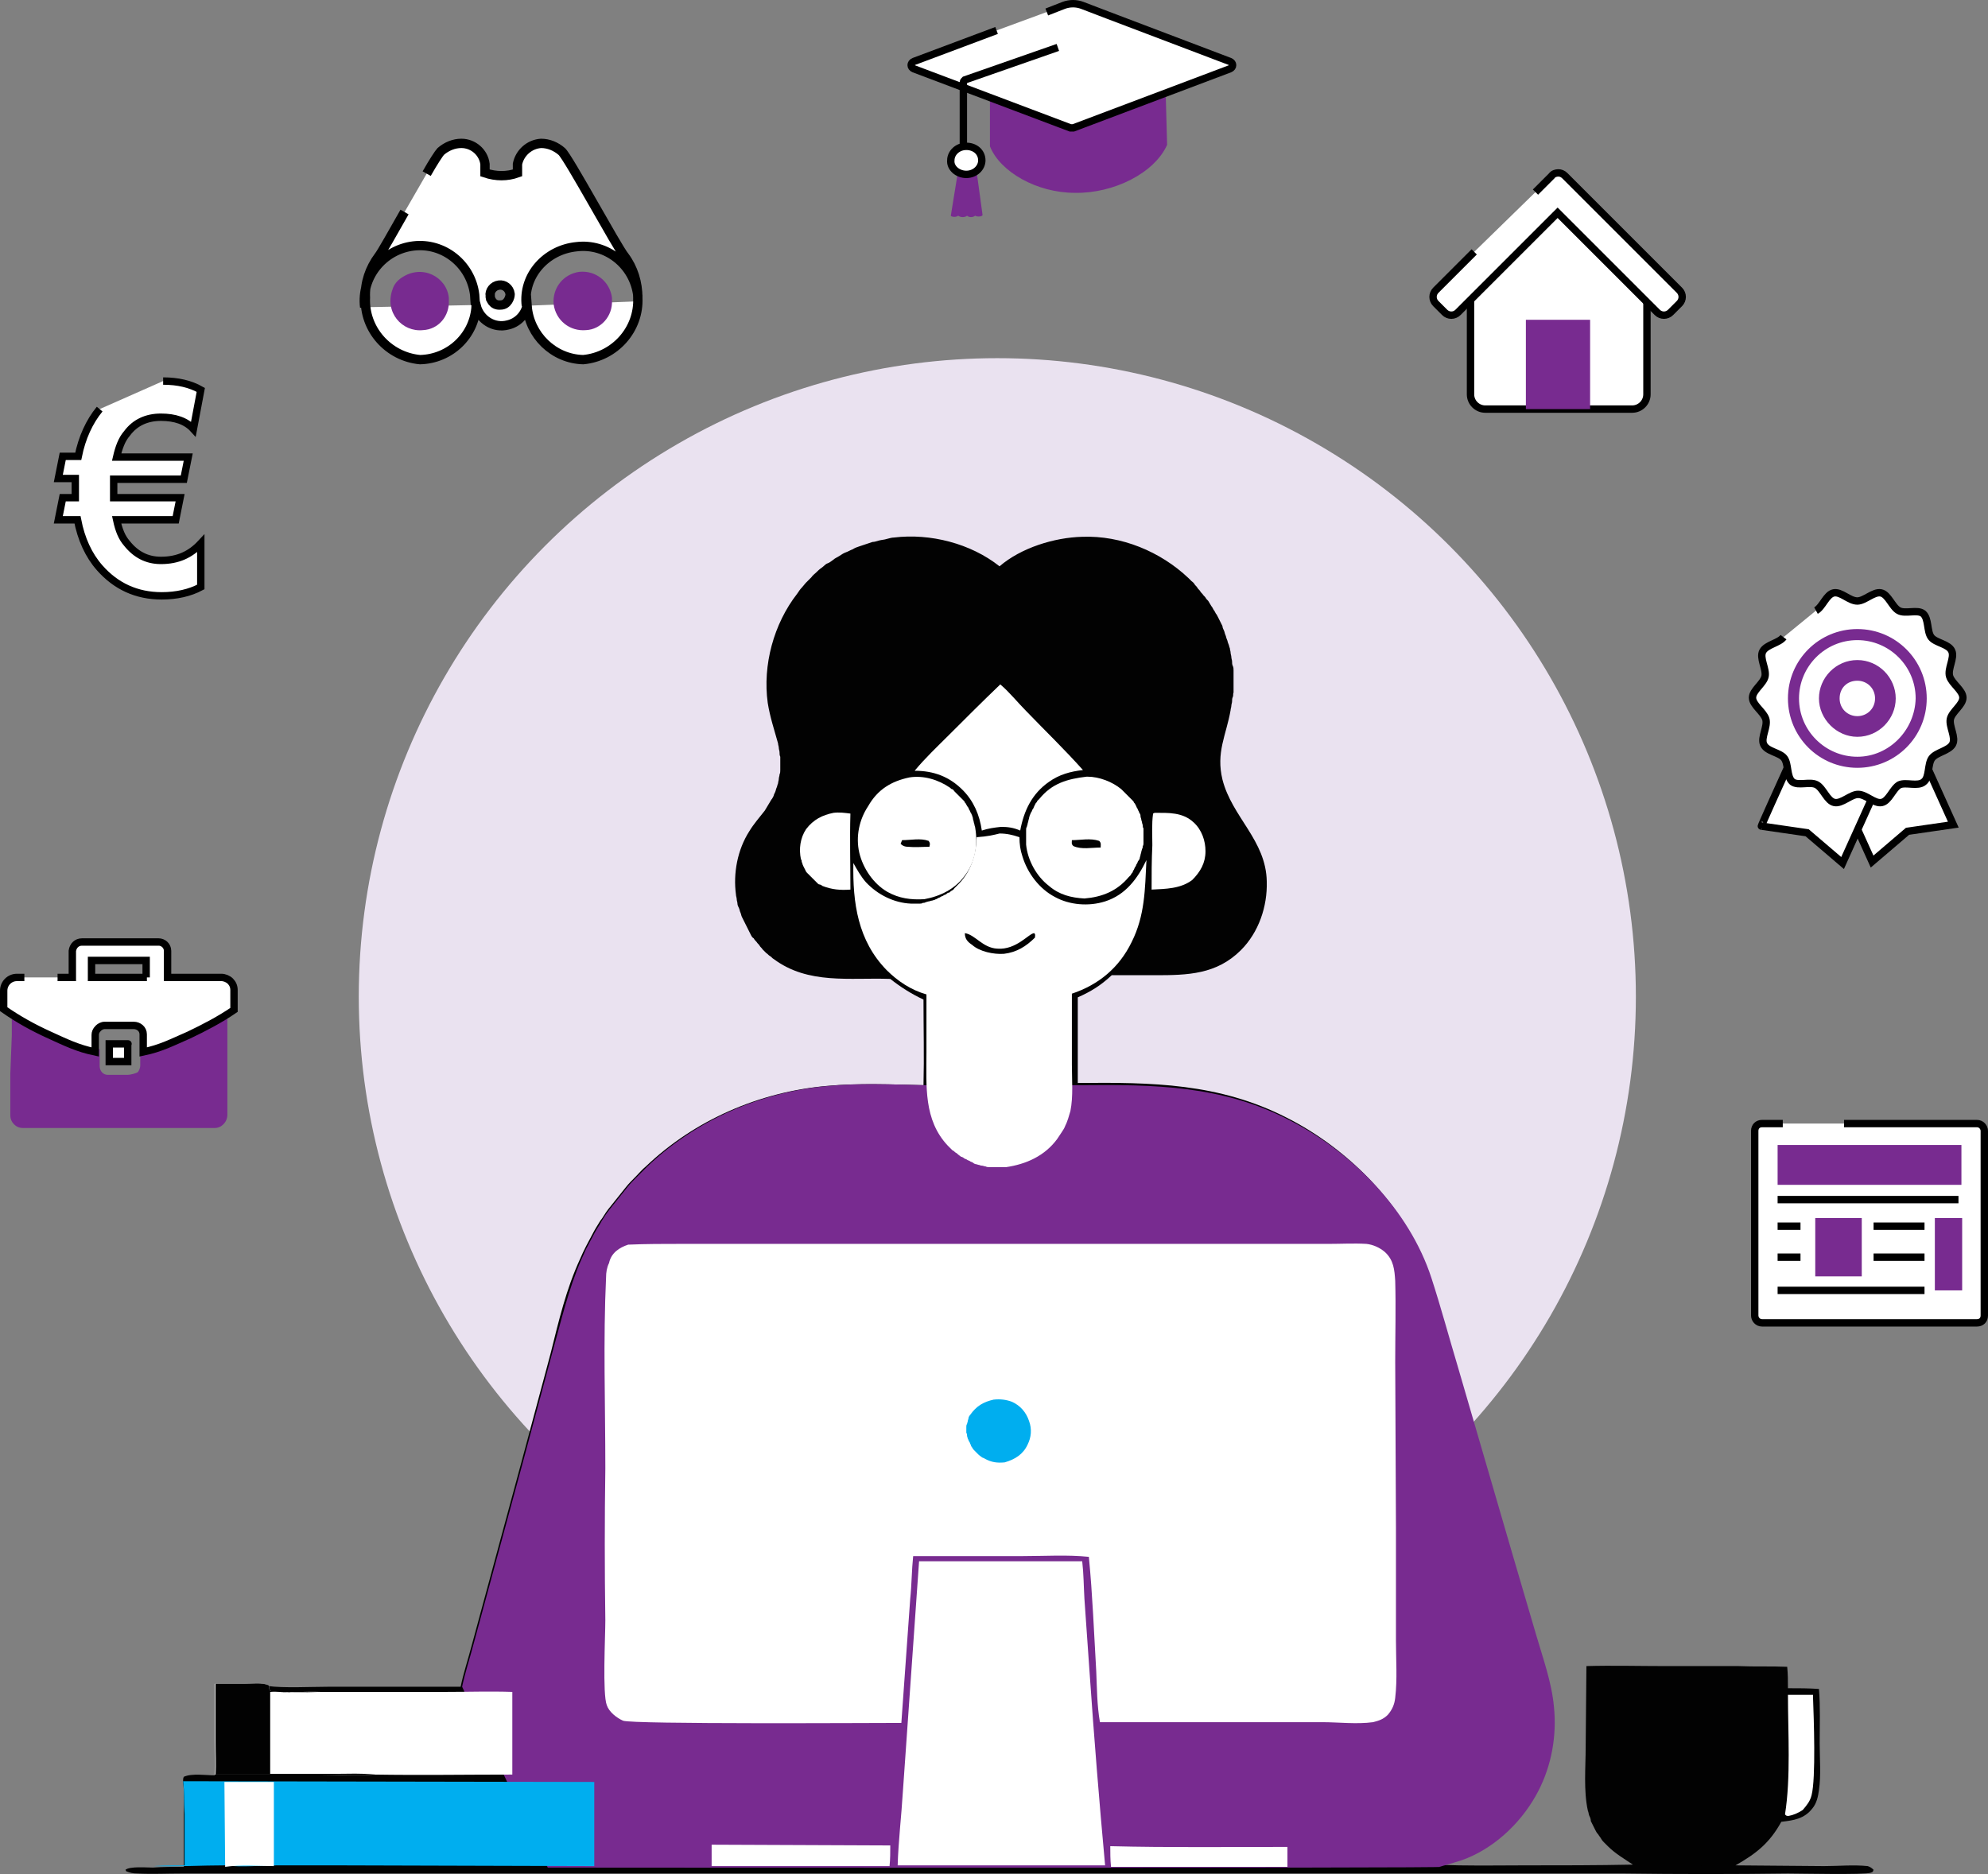
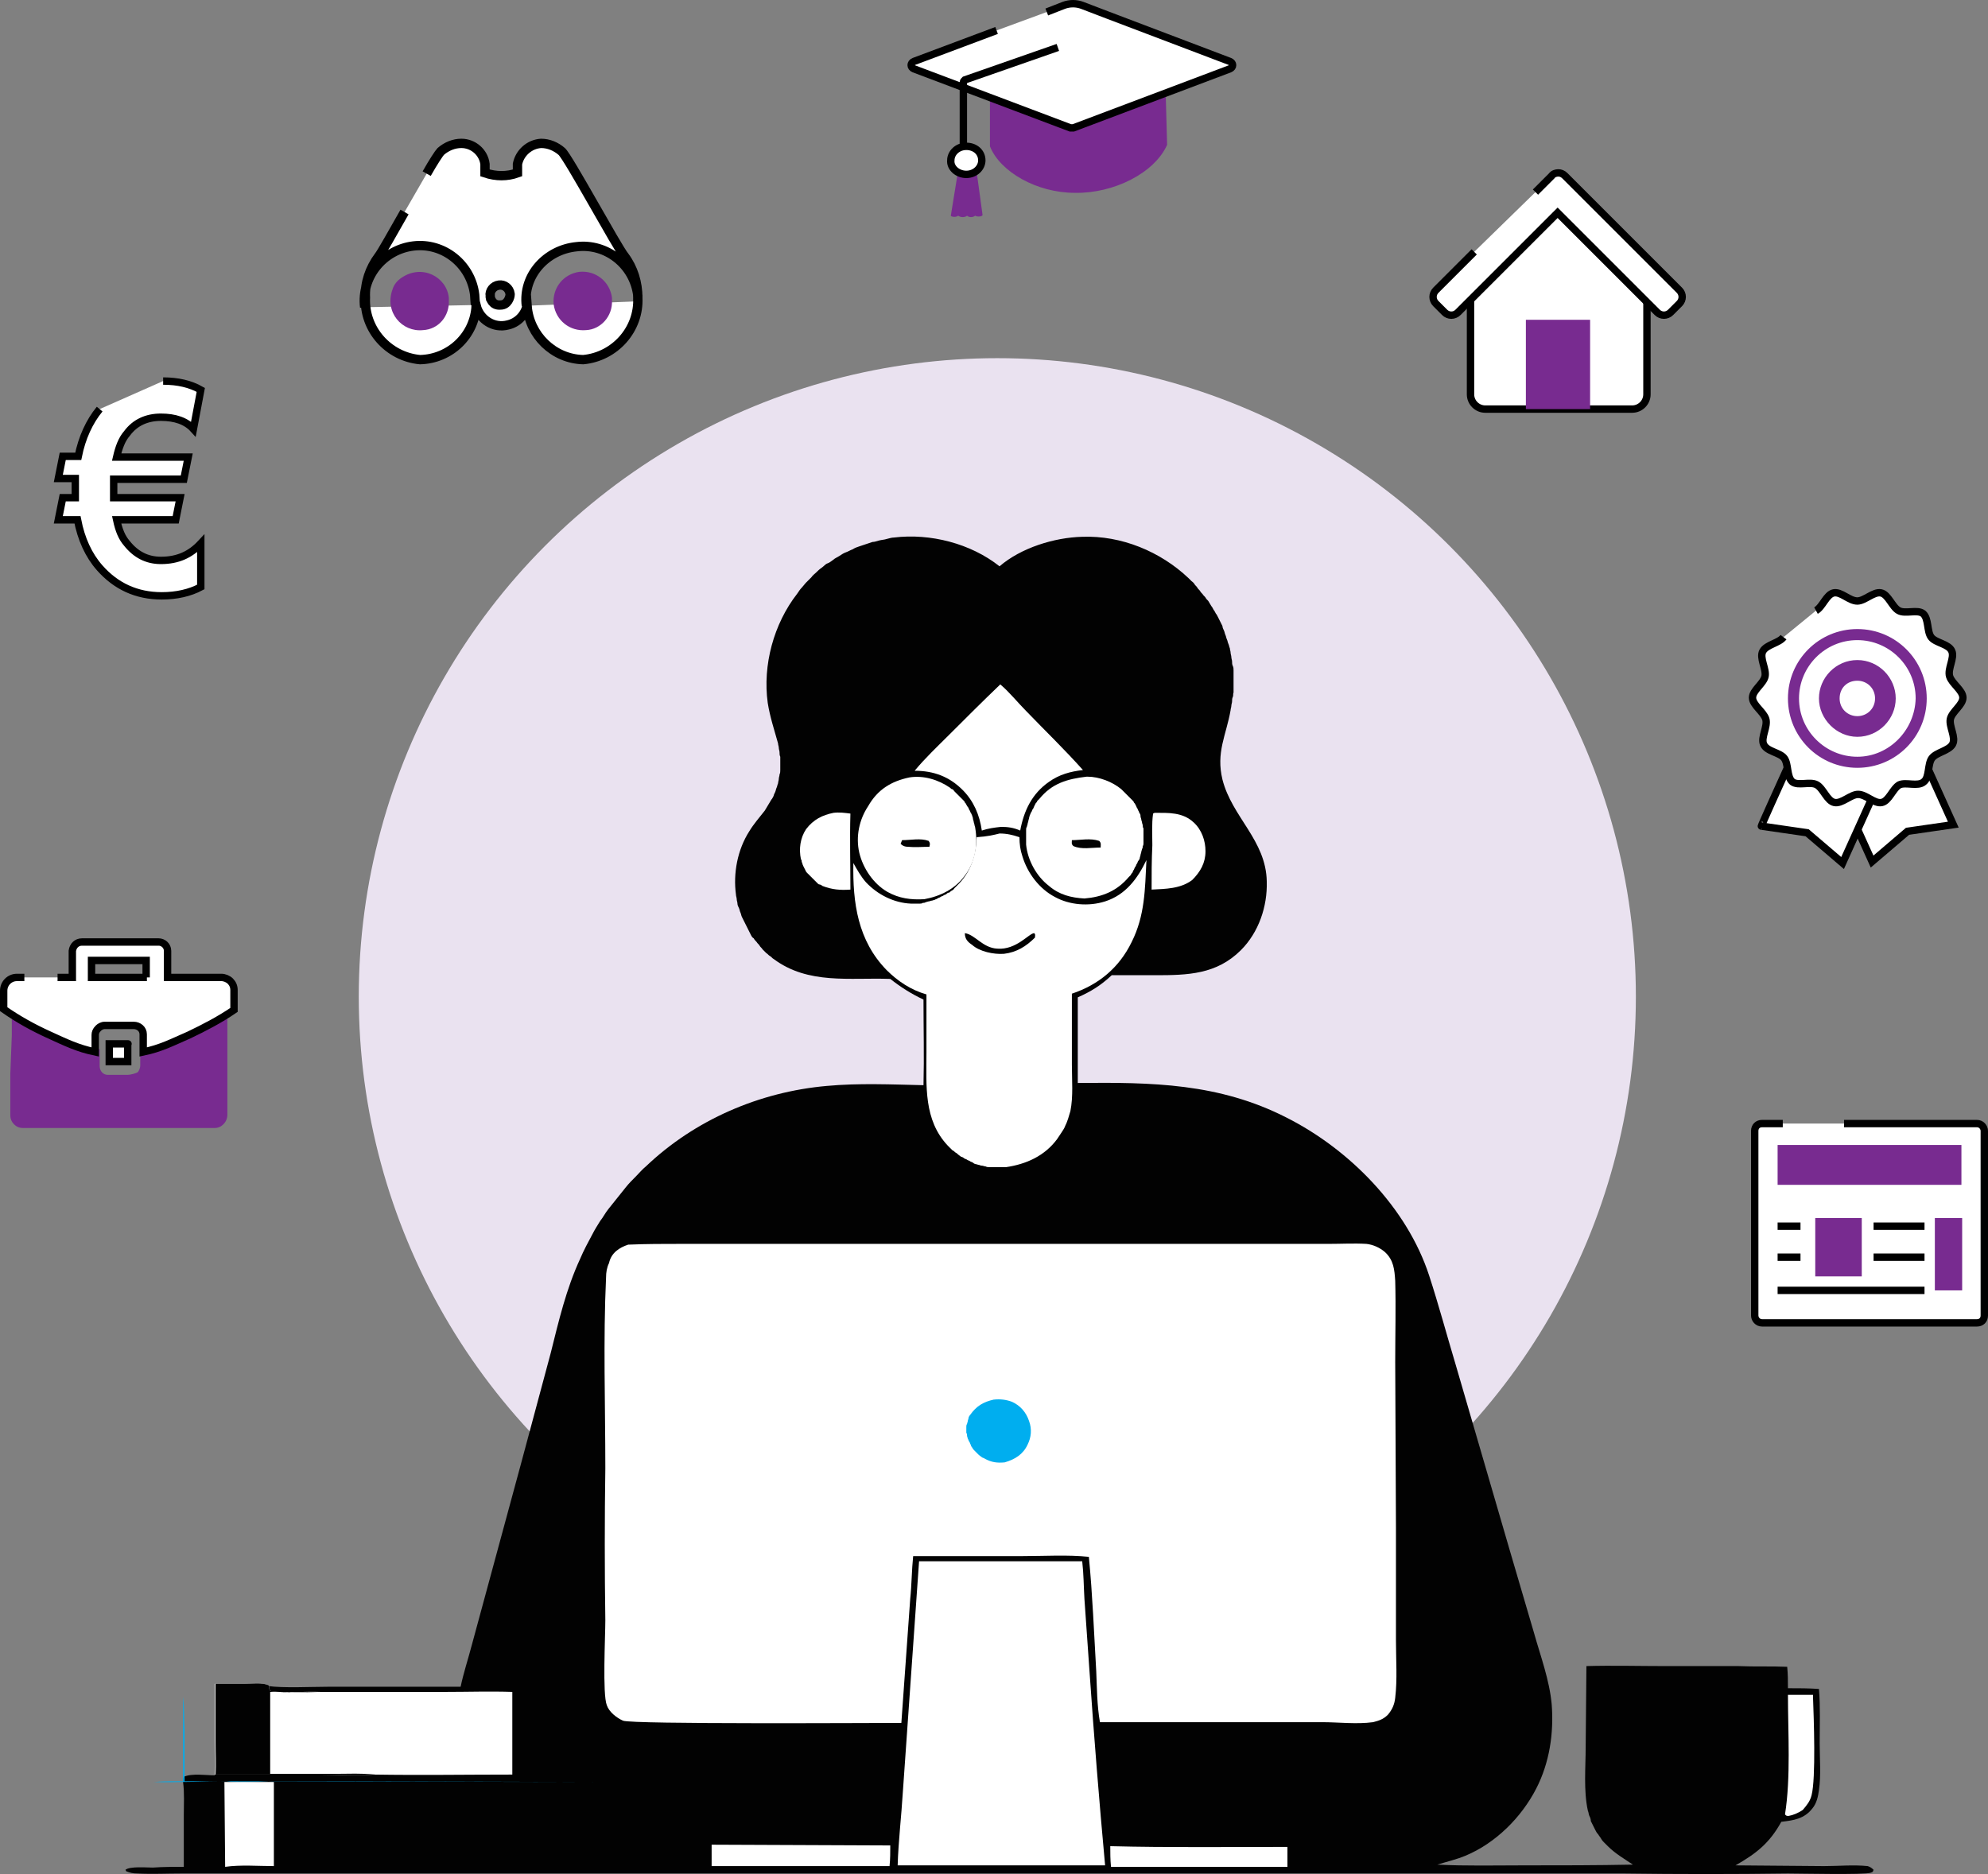
<svg xmlns="http://www.w3.org/2000/svg" version="1.1" id="Layer_1" x="0px" y="0px" viewBox="0 0 269.3 253.901" xml:space="preserve" width="269.3" height="253.901">
  <rect x="0" y="0" width="269.3" height="253.901" fill="#808080" stroke="none" />
  <defs id="defs746" />
  <style type="text/css" id="style1">
	.st0{fill:#EAE2F0;}
	.st1{fill:#E1F4FD;}
	.st2{fill:#FFFFFF;}
	.st3{font-family:'Gantari-Bold';}
	.st4{font-size:30px;}
	.st5{fill:none;}
	.st6{font-family:'Gantari-Regular';}
	.st7{font-size:14px;}
	.st8{font-family:'Gantari-SemiBold';}
	.st9{fill:#782B90;}
	.st10{font-size:24px;}
	.st11{font-size:16px;}
	.st12{font-family:'Gantari-Medium';}
	.st13{font-family:'AlbertSans-MediumItalic';}
	.st14{font-size:16.894px;}
	.st15{fill:url(#SVGID_1_);}
	.st16{fill:url(#SVGID_2_);}
	.st17{fill:url(#SVGID_3_);}
	.st18{fill:url(#SVGID_4_);}
	.st19{fill:#231F20;}
	.st20{font-family:'Gantari-BoldItalic';}
	.st21{fill:#10101A;}
	.st22{fill:#00AEEF;}
	.st23{font-size:11.419px;}
	.st24{clip-path:url(#SVGID_6_);fill:#FFFFFF;}
	.st25{clip-path:url(#SVGID_6_);}
	.st26{fill:#020202;}
	.st27{fill:#EAEBF6;}
	.st28{clip-path:url(#SVGID_8_);}
	.st29{fill:#23A9E1;}
	.st30{font-size:18px;}
	.st31{fill:#BCBEC0;}
	.st32{font-size:12px;}
	.st33{font-size:13px;}
	.st34{fill:#FFFFFF;stroke:#000000;stroke-width:0.715;stroke-miterlimit:10;}
	.st35{fill:#FFFFFF;stroke:#000000;stroke-width:0.696;stroke-miterlimit:10;}
	.st36{fill:#010101;}
	.st37{fill:#FFFFFF;stroke:#000000;stroke-width:0.931;stroke-miterlimit:10;}
	.st38{fill-rule:evenodd;clip-rule:evenodd;fill:#FFFFFF;stroke:#000000;stroke-miterlimit:10;}
	.st39{fill-rule:evenodd;clip-rule:evenodd;fill:#782B90;}
	.st40{fill:#FFFFFF;stroke:#000000;stroke-width:0.71;stroke-miterlimit:10;}
	.st41{fill:#FFFFFF;stroke:#000000;stroke-miterlimit:10;}
	.st42{fill:#FFFFFF;stroke:#000000;stroke-width:0.696;stroke-miterlimit:10;}
	.st43{fill:none;stroke:#000000;stroke-miterlimit:10;}
	.st44{fill:#FFFFFF;stroke:#000000;stroke-width:1.263;stroke-miterlimit:10;}
	.st45{fill:#FFFFFF;stroke:#000000;stroke-linecap:round;stroke-linejoin:round;stroke-miterlimit:10;}
	.st46{fill:none;stroke:#782B90;stroke-width:2;stroke-miterlimit:10;}
	.st47{fill:#FFFFFF;stroke:#000000;stroke-linejoin:round;stroke-miterlimit:10;}
	.st48{fill:#F7F6FB;}
	.st49{fill:#FFFFFF;stroke:#000000;stroke-width:0.224;stroke-miterlimit:10;}
	.st50{fill:#FFFFFF;stroke:#000000;stroke-width:0.447;stroke-miterlimit:10;}
</style>
  <g id="g750" transform="translate(-208,-3561.774)">
    <circle class="st0" cx="343.1" cy="3696.8" r="86.5" id="circle346" />
    <g id="g367">
      <path class="st26" d="m 461,3814.6 c -1.9,-0.2 -4,0 -5.9,0 l -12,-0.1 c 2.8,-1.6 4.6,-3 6.2,-5.9 1.7,-0.2 3.1,-0.4 4.2,-1.8 0.6,-0.7 0.8,-1.7 0.9,-2.5 0.3,-2 0.1,-4.3 0.1,-6.3 0,-2.4 0.1,-5 -0.1,-7.4 -1.4,-0.1 -2.8,-0.1 -4.2,-0.1 0,-1 0,-1.9 -0.1,-2.9 -2.2,-0.1 -4.4,0 -6.6,-0.1 h -4.9 c -0.9,0 -1.8,0 -2.8,0 h -0.4 -1.8 c -3.6,0 -7.2,-0.1 -10.7,0 l -0.1,11 c 0,2.7 -0.3,5.9 0.3,8.6 0.1,0.2 0.1,0.5 0.2,0.7 0.1,0.2 0.2,0.4 0.2,0.7 0.1,0.2 0.2,0.4 0.3,0.6 0.1,0.2 0.2,0.4 0.3,0.6 0.1,0.2 0.2,0.4 0.4,0.6 0.1,0.2 0.3,0.4 0.4,0.6 0.1,0.2 0.3,0.4 0.4,0.5 0.2,0.2 0.3,0.3 0.5,0.5 1,1 2.2,1.7 3.4,2.5 -4.9,0.1 -9.8,0.1 -14.8,0.1 -3.9,0 -7.8,0.1 -11.7,-0.1 1.3,-0.4 2.6,-0.7 3.8,-1.2 4.1,-1.7 7.6,-5.2 9.6,-9.1 1.8,-3.5 2.4,-7.5 2.1,-11.4 -0.3,-3.3 -1.5,-6.5 -2.4,-9.7 l -3.2,-10.9 -7.4,-25.4 c -1.2,-4 -2.3,-8.1 -3.6,-12.1 -3,-9.2 -10.8,-17.1 -19.3,-21.4 -9.2,-4.7 -18.3,-4.8 -28.3,-4.7 v -11.6 c 1.8,-0.8 3.1,-1.6 4.6,-3 2,0 3.9,0 5.9,0 4.4,0 8.3,-0.1 11.6,-3.4 2.4,-2.4 3.6,-5.9 3.5,-9.3 -0.1,-5.6 -4.7,-8.7 -6,-13.8 -0.9,-3.7 0.5,-6 1.1,-9.4 0,-0.2 0.1,-0.4 0.1,-0.6 0,-0.2 0.1,-0.4 0.1,-0.6 0,-0.2 0,-0.4 0.1,-0.6 0.1,-0.2 0,-0.4 0.1,-0.6 0,-0.2 0,-0.4 0,-0.6 0,-0.2 0,-0.4 0,-0.6 0,-0.2 0,-0.4 0,-0.6 0,-0.2 0,-0.4 0,-0.6 0,-0.2 0,-0.4 0,-0.6 0,-0.2 0,-0.4 -0.1,-0.6 -0.1,-0.2 -0.1,-0.4 -0.1,-0.6 0,-0.2 -0.1,-0.4 -0.1,-0.6 0,-0.2 -0.1,-0.4 -0.1,-0.6 0,-0.2 -0.1,-0.4 -0.1,-0.6 -0.1,-0.2 -0.1,-0.4 -0.2,-0.6 -0.1,-0.2 -0.1,-0.4 -0.2,-0.6 -0.1,-0.2 -0.1,-0.4 -0.2,-0.6 -0.1,-0.2 -0.1,-0.4 -0.2,-0.6 -0.1,-0.2 -0.2,-0.4 -0.2,-0.6 -0.1,-0.2 -0.2,-0.4 -0.3,-0.6 -0.1,-0.2 -0.2,-0.4 -0.3,-0.6 -0.1,-0.2 -0.2,-0.4 -0.3,-0.5 -0.1,-0.2 -0.2,-0.4 -0.3,-0.5 -0.1,-0.2 -0.2,-0.4 -0.3,-0.5 -0.1,-0.2 -0.2,-0.3 -0.3,-0.5 -0.1,-0.2 -0.2,-0.3 -0.4,-0.5 -0.1,-0.2 -0.2,-0.3 -0.4,-0.5 -0.1,-0.2 -0.3,-0.3 -0.4,-0.5 -0.1,-0.2 -0.3,-0.3 -0.4,-0.5 -0.1,-0.2 -0.3,-0.3 -0.4,-0.5 -0.1,-0.2 -0.3,-0.3 -0.4,-0.4 -0.1,-0.1 -0.3,-0.3 -0.4,-0.4 -3.8,-3.6 -9.1,-5.8 -14.4,-5.6 -3.8,0.1 -8.3,1.5 -11.2,4 -3.9,-3.1 -9.4,-4.5 -14.3,-3.9 -0.3,0 -0.6,0.1 -1,0.2 -0.3,0.1 -0.6,0.1 -1,0.2 -0.4,0.1 -0.6,0.2 -0.9,0.2 -0.3,0.1 -0.6,0.2 -0.9,0.3 -0.3,0.1 -0.6,0.2 -0.9,0.3 -0.3,0.1 -0.6,0.2 -0.9,0.4 -0.3,0.1 -0.6,0.3 -0.9,0.4 -0.3,0.1 -0.6,0.3 -0.9,0.5 -0.3,0.2 -0.6,0.3 -0.8,0.5 -0.3,0.2 -0.5,0.4 -0.8,0.5 -0.3,0.1 -0.5,0.4 -0.8,0.6 -0.3,0.2 -0.5,0.4 -0.7,0.6 -0.2,0.2 -0.5,0.4 -0.7,0.7 -0.2,0.2 -0.5,0.5 -0.7,0.7 -0.2,0.2 -0.4,0.5 -0.6,0.7 -0.2,0.2 -0.4,0.5 -0.6,0.8 -3.2,4.1 -4.7,9.7 -4,14.8 0.3,1.9 0.9,3.7 1.4,5.5 0,0.2 0.1,0.4 0.1,0.6 0,0.2 0.1,0.4 0.1,0.6 0,0.2 0,0.4 0.1,0.6 0,0.2 0,0.4 0,0.6 0,0.2 0,0.4 0,0.6 0,0.2 0,0.4 0,0.6 0,0.2 0,0.4 -0.1,0.6 0,0.2 -0.1,0.4 -0.1,0.6 0,0.2 -0.1,0.4 -0.1,0.6 -0.1,0.2 -0.1,0.4 -0.2,0.6 -0.1,0.2 -0.1,0.4 -0.2,0.6 -0.1,0.2 -0.2,0.4 -0.2,0.5 -0.1,0.2 -0.2,0.4 -0.3,0.5 -0.1,0.2 -0.2,0.3 -0.3,0.5 -0.1,0.2 -0.2,0.3 -0.3,0.5 -0.1,0.2 -0.2,0.3 -0.3,0.5 -0.7,0.9 -1.5,1.8 -2.1,2.8 -1.6,2.5 -2.2,5.7 -1.8,8.6 0,0.2 0.1,0.4 0.1,0.6 0,0.2 0.1,0.4 0.1,0.6 0,0.2 0.1,0.4 0.2,0.6 0.1,0.2 0.1,0.4 0.2,0.6 0.1,0.2 0.1,0.4 0.2,0.6 0.1,0.2 0.2,0.4 0.3,0.6 0.1,0.2 0.2,0.4 0.3,0.6 0.1,0.2 0.2,0.4 0.3,0.6 0.1,0.2 0.2,0.4 0.3,0.6 0.1,0.2 0.2,0.4 0.4,0.5 0.1,0.2 0.3,0.4 0.4,0.5 0.1,0.2 0.3,0.3 0.4,0.5 0.1,0.2 0.3,0.3 0.4,0.5 0.2,0.2 0.3,0.3 0.5,0.5 0.2,0.1 0.3,0.3 0.5,0.4 0.2,0.1 0.3,0.3 0.5,0.4 4.7,3.5 10.3,2.5 15.8,2.7 1.4,1.1 2.8,2 4.5,2.8 0,3.9 0.1,7.7 0,11.6 -4.3,-0.1 -8.8,-0.3 -13.1,0.1 -9.1,0.8 -17.9,4.6 -24.5,10.9 -0.5,0.4 -0.9,0.9 -1.4,1.4 -0.5,0.5 -0.9,0.9 -1.3,1.4 -0.4,0.5 -0.8,1 -1.2,1.5 -0.4,0.5 -0.8,1 -1.2,1.5 -0.4,0.5 -0.7,1.1 -1.1,1.6 -0.3,0.5 -0.7,1.1 -1,1.7 -0.3,0.6 -0.6,1.1 -0.9,1.7 -0.3,0.6 -0.6,1.2 -0.8,1.7 -1.9,4.1 -2.9,8.4 -4,12.8 l -4,14.9 -6.7,24.7 c -0.5,1.9 -1.1,3.7 -1.5,5.6 h -17.9 c -2.2,0 -6.2,0.2 -8.2,-0.1 -0.9,-0.4 -2.2,-0.2 -3.2,-0.2 h -4 c 0,2.6 0,5.2 0,7.8 0,1.5 0.1,3 0,4.5 -1.2,0 -3.1,-0.3 -4.2,0.2 -0.1,0.2 -0.1,0.4 -0.1,0.7 0.2,1.5 0.1,3 0.1,4.5 v 7 c -1.4,0 -2.8,0 -4.2,0.1 -0.8,0 -3.1,-0.2 -3.7,0.3 l 0.1,0.2 c 0.5,0.2 0.9,0.3 1.5,0.3 2,0.1 4,0 6,0 h 14.4 39 142 c 7.4,0.1 14.8,0.1 22.2,0 1.6,0 10.4,0.2 11.2,-0.1 0.3,-0.1 0.3,-0.1 0.4,-0.4 -0.3,-0.3 -0.5,-0.4 -0.8,-0.5 z" id="path346" />
-       <path class="st9" d="m 270.6,3790.3 c 0.4,-1.9 1,-3.7 1.5,-5.6 l 6.7,-24.7 4,-14.9 c 1.2,-4.3 2.2,-8.7 4,-12.8 0.3,-0.6 0.5,-1.2 0.8,-1.7 0.3,-0.6 0.6,-1.1 0.9,-1.7 0.3,-0.6 0.7,-1.1 1,-1.7 0.3,-0.5 0.7,-1.1 1.1,-1.6 0.4,-0.5 0.8,-1 1.2,-1.5 0.4,-0.5 0.8,-1 1.2,-1.5 0.4,-0.5 0.9,-1 1.3,-1.4 0.4,-0.4 0.9,-0.9 1.4,-1.4 6.6,-6.3 15.4,-10.1 24.5,-10.9 4.3,-0.4 8.7,-0.2 13.1,-0.1 h 21 c 10,-0.1 19.2,0 28.3,4.7 8.5,4.3 16.3,12.2 19.3,21.4 1.3,4 2.4,8.1 3.6,12.1 l 7.4,25.4 3.2,10.9 c 0.9,3.1 2.1,6.4 2.4,9.7 0.4,3.9 -0.3,7.9 -2.1,11.4 -2,3.9 -5.5,7.4 -9.6,9.1 -1.2,0.5 -2.5,0.8 -3.8,1.2 3.9,0.2 -124.7,0.1 -120.8,0.1 z" id="path347" />
      <path class="st2" d="m 450.2,3791.4 c 1.1,0 2.2,0 3.4,0 v 0.4 c 0.1,2.7 0.4,10.9 -0.2,13.2 -0.2,0.8 -0.6,1.3 -1.2,2 -0.6,0.4 -1.3,0.7 -1.9,0.8 -0.3,0 -0.3,0 -0.5,-0.2 0.8,-5 0.4,-11.1 0.4,-16.2 z" id="path348" />
      <path class="st2" d="m 320.9,3671.9 c 0.8,-0.1 1.5,0 2.3,0.1 -0.1,3.4 0,6.9 0,10.3 -1.4,0.1 -2.5,0 -3.8,-0.5 -0.1,-0.1 -0.3,-0.2 -0.4,-0.2 -0.1,0 -0.2,-0.1 -0.2,-0.1 -0.1,-0.1 -0.1,-0.1 -0.2,-0.2 -0.1,-0.1 -0.1,-0.1 -0.2,-0.2 -0.1,-0.1 -0.1,-0.1 -0.2,-0.2 -0.1,-0.1 -0.1,-0.1 -0.2,-0.2 -0.1,-0.1 -0.1,-0.1 -0.2,-0.2 -0.1,-0.1 -0.1,-0.1 -0.2,-0.2 -0.1,-0.1 -0.1,-0.1 -0.2,-0.2 -0.1,-0.1 -0.1,-0.1 -0.2,-0.2 0,-0.1 -0.1,-0.2 -0.1,-0.2 0,-0.1 -0.1,-0.2 -0.1,-0.2 0,-0.1 -0.1,-0.2 -0.1,-0.2 0,-0.1 -0.1,-0.2 -0.1,-0.2 0,-0.1 -0.1,-0.2 -0.1,-0.3 0,-0.1 -0.1,-0.2 -0.1,-0.3 0,-0.1 0,-0.2 -0.1,-0.3 -0.3,-1.4 -0.1,-2.9 0.7,-4.1 1,-1.3 2.2,-1.9 3.7,-2.2 z" id="path349" />
      <path class="st2" d="m 364.4,3671.9 c 1.9,0 3.8,-0.1 5.3,1.3 1.1,1 1.6,2.5 1.6,3.9 0,1.6 -0.7,2.8 -1.8,3.9 -1.6,1.2 -3.6,1.2 -5.5,1.3 0,-2 0,-4 0.1,-6 0,-1.4 -0.1,-2.9 0.1,-4.3 z" id="path350" />
      <path class="st2" d="m 358.4,3811.9 c 8,0.2 16,0.1 24,0.1 v 2.7 h -23.9 c -0.1,-1 -0.1,-1.9 -0.1,-2.8 z" id="path351" />
      <path class="st2" d="m 304.4,3811.7 24.2,0.1 c 0,0.9 0,1.9 -0.1,2.8 h -24.1 z" id="path352" />
      <path class="st2" d="m 331.2,3667.1 c 1.9,-0.3 3.9,0.3 5.5,1.4 0.1,0.1 0.2,0.2 0.3,0.2 0.1,0 0.2,0.2 0.3,0.3 0.1,0.1 0.2,0.2 0.3,0.3 0.1,0.1 0.2,0.2 0.3,0.3 0.1,0.1 0.2,0.2 0.3,0.3 0.1,0.1 0.2,0.2 0.3,0.3 0.1,0.1 0.2,0.2 0.2,0.3 0.1,0.1 0.2,0.2 0.2,0.3 0.1,0.1 0.1,0.2 0.2,0.3 0.1,0.1 0.1,0.2 0.2,0.4 0.1,0.1 0.1,0.2 0.2,0.4 0.1,0.1 0.1,0.2 0.2,0.4 0,0.1 0.1,0.2 0.1,0.4 0,0.1 0.1,0.3 0.1,0.4 0,0.1 0.1,0.3 0.1,0.4 0,0.1 0.1,0.3 0.1,0.4 0.4,2.3 0,4.7 -1.4,6.5 -1.3,1.8 -3.3,2.8 -5.5,3.2 -1.8,0.1 -3.4,-0.1 -5,-1 -1.9,-1.1 -3.3,-3.2 -3.8,-5.3 -0.5,-2.2 0,-4.5 1.2,-6.3 1.3,-2.3 3.2,-3.4 5.6,-3.9 z" id="path353" />
      <path class="st26" d="m 330.2,3675.6 c 1.2,0 2.5,-0.3 3.6,0.1 0.2,0.3 0.2,0.4 0.1,0.8 -1,0 -1.9,0.1 -2.9,0 -0.4,0 -0.7,-0.1 -1,-0.4 z" id="path354" />
      <path class="st2" d="m 355.2,3667 c 0,0 0.1,0 0.1,0 1.6,0 3.4,0.7 4.6,1.7 0.1,0.1 0.2,0.2 0.3,0.3 0.1,0.1 0.2,0.2 0.3,0.3 0.1,0.1 0.2,0.2 0.3,0.3 0.1,0.1 0.2,0.2 0.3,0.3 0.1,0.1 0.2,0.2 0.3,0.3 0.1,0.1 0.2,0.2 0.2,0.3 0.1,0.1 0.2,0.2 0.2,0.3 0.1,0.1 0.1,0.2 0.2,0.4 0.1,0.1 0.1,0.2 0.2,0.4 0.1,0.1 0.1,0.3 0.2,0.4 0.1,0.1 0.1,0.3 0.1,0.4 0,0.1 0.1,0.3 0.1,0.4 0,0.1 0.1,0.3 0.1,0.4 0,0.1 0.1,0.3 0.1,0.4 0,0.1 0,0.3 0.1,0.4 0,0.1 0,0.3 0,0.4 0,0.1 0,0.3 0,0.4 0,0.1 0,0.3 0,0.4 0,0.1 0,0.3 0,0.4 0,0.1 0,0.3 0,0.4 0,0.1 0,0.3 -0.1,0.4 0,0.1 0,0.3 -0.1,0.4 0,0.1 -0.1,0.3 -0.1,0.4 0,0.1 -0.1,0.3 -0.1,0.4 0,0.1 -0.1,0.3 -0.1,0.4 0,0.1 -0.1,0.3 -0.2,0.4 -0.1,0.1 -0.1,0.3 -0.2,0.4 -0.1,0.1 -0.1,0.3 -0.2,0.4 -0.1,0.1 -0.1,0.2 -0.2,0.4 -0.1,0.1 -0.1,0.2 -0.2,0.4 -0.1,0.1 -0.2,0.2 -0.2,0.3 -0.1,0.1 -0.2,0.2 -0.3,0.3 -1.6,1.9 -3.6,2.7 -6,2.9 -1.8,-0.1 -3.4,-0.5 -4.8,-1.7 -1.7,-1.3 -2.9,-3.5 -3.1,-5.6 0,-0.1 0,-0.3 0,-0.4 0,-0.1 0,-0.3 0,-0.4 0,-0.1 0,-0.3 0,-0.4 0,-0.1 0,-0.3 0,-0.4 0,-0.1 0,-0.3 0,-0.4 0,-0.1 0,-0.3 0.1,-0.4 0,-0.1 0.1,-0.3 0.1,-0.4 0,-0.1 0.1,-0.3 0.1,-0.4 0,-0.1 0.1,-0.3 0.1,-0.4 0,-0.1 0.1,-0.3 0.1,-0.4 0.1,-0.1 0.1,-0.3 0.2,-0.4 0.1,-0.1 0.1,-0.3 0.2,-0.4 0.1,-0.1 0.1,-0.2 0.2,-0.4 0.1,-0.2 0.1,-0.2 0.2,-0.4 0.1,-0.1 0.2,-0.2 0.2,-0.3 0.1,-0.1 0.2,-0.2 0.3,-0.3 1.7,-2.1 3.8,-2.7 6.4,-3 z" id="path355" />
      <path class="st26" d="m 353.2,3675.6 c 1.2,0 2.5,-0.3 3.7,0.1 0.3,0.3 0.2,0.5 0.2,0.9 -1.2,0 -2.6,0.3 -3.7,-0.2 -0.3,-0.3 -0.2,-0.4 -0.2,-0.8 z" id="path356" />
      <path class="st2" d="m 343.5,3654.5 c 1.2,1 2.4,2.5 3.5,3.6 2.6,2.7 5.2,5.2 7.7,8 -1.7,0.2 -3.2,0.6 -4.6,1.6 -2.3,1.6 -3.4,3.9 -3.9,6.6 -0.9,-0.4 -1.7,-0.5 -2.6,-0.5 -0.9,0.1 -1.7,0.2 -2.6,0.5 -0.3,-2.1 -1.1,-4 -2.6,-5.5 -1.8,-1.8 -3.9,-2.6 -6.5,-2.6 1.4,-1.7 3.1,-3.3 4.7,-4.9 2.2,-2.2 4.5,-4.5 6.9,-6.8 z" id="path357" />
      <path class="st2" d="m 241.2,3789.9 c 0.9,0 2.3,-0.2 3.2,0.2 0.1,0.3 0,0.6 0.3,0.8 2.2,0.3 4.5,0 6.7,0.1 h 17 c 3,0 6,-0.1 9,0 v 11.2 c -6.2,0 -12.5,0.1 -18.7,0 -2.5,0.2 -5,0 -7.5,0 h -14.1 c 0.1,-1.5 0,-3 0,-4.5 0,-2.6 0,-5.2 0,-7.8 z" id="path358" />
      <path class="st26" d="m 241.2,3789.9 c 0.9,0 2.3,-0.2 3.2,0.2 0.1,0.3 0,0.6 0.3,0.8 2.2,0.3 4.5,0 6.7,0.1 -2.3,0.1 -4.5,0 -6.8,0 0,3.7 0,7.4 0,11.1 h 8.9 c 1.7,0 3.5,-0.1 5.3,0.1 -2.5,0.2 -5,0 -7.5,0 h -14.1 c 0.1,-1.5 0,-3 0,-4.5 0,-2.6 0,-5.2 0,-7.8 z" id="path359" />
      <path class="st26" d="m 442.5,3788.5 c 2.3,0 4.6,-0.1 6.8,0 0.1,3.1 0,6.2 0,9.4 0,2.8 0.3,6 -0.3,8.7 -0.6,2.7 -2.5,5 -4.8,6.4 -2.7,1.7 -5.4,1.6 -8.5,1.6 -1.5,0 -3,0 -4.5,-0.4 -1.7,-0.4 -3.2,-1.3 -4.5,-2.5 -0.2,-0.2 -0.3,-0.3 -0.5,-0.5 -0.1,-0.2 -0.3,-0.3 -0.4,-0.5 -0.1,-0.2 -0.3,-0.4 -0.4,-0.6 -0.1,-0.2 -0.2,-0.4 -0.4,-0.6 -0.1,-0.2 -0.2,-0.4 -0.3,-0.6 -0.1,-0.2 -0.2,-0.4 -0.3,-0.6 -0.1,-0.2 -0.2,-0.4 -0.2,-0.6 0,-0.2 -0.1,-0.4 -0.2,-0.7 -0.6,-2.4 -0.3,-5.3 -0.3,-7.8 v -10.8 z" id="path360" />
-       <path class="st22" d="m 232.8,3803.1 55.7,0.1 v 11.4 l -34.6,-0.1 c -2.8,0 -5.6,0 -8.3,0 -2.3,0 -4.8,0.3 -7.1,0 -3.2,0 -6.5,0.2 -9.7,0.1 1.4,-0.1 2.8,-0.1 4.2,-0.1 v -7 c -0.1,-1.4 0,-3 -0.2,-4.4 z" id="path361" />
+       <path class="st22" d="m 232.8,3803.1 55.7,0.1 l -34.6,-0.1 c -2.8,0 -5.6,0 -8.3,0 -2.3,0 -4.8,0.3 -7.1,0 -3.2,0 -6.5,0.2 -9.7,0.1 1.4,-0.1 2.8,-0.1 4.2,-0.1 v -7 c -0.1,-1.4 0,-3 -0.2,-4.4 z" id="path361" />
      <path class="st2" d="m 238.4,3803.2 c 2.2,0 4.4,0 6.7,0 v 11.4 c -2.1,0 -4.5,-0.2 -6.6,0.1 z" id="path362" />
      <path class="st2" d="m 343.4,3674.7 c 1,0 1.8,0.2 2.7,0.5 0,0.9 0.1,1.7 0.4,2.6 0.7,2.3 2.3,4.4 4.4,5.5 2,1.1 4.6,1.3 6.8,0.6 2.8,-0.9 4.4,-3.1 5.6,-5.6 -0.2,4 -0.2,7.5 -2,11.1 -1.7,3.5 -4.5,5.8 -8.1,7 0,3.2 0,6.4 0,9.6 0,2.1 0.2,4.3 -0.2,6.3 -0.1,0.3 -0.2,0.7 -0.3,1 -0.1,0.3 -0.2,0.6 -0.4,1 -0.1,0.3 -0.3,0.6 -0.5,0.9 -0.2,0.3 -0.4,0.6 -0.6,0.9 -1.7,2.3 -4.2,3.4 -6.9,3.8 -0.4,0 -0.9,0 -1.3,0 -0.2,0 -0.3,0 -0.5,0 -0.2,0 -0.3,0 -0.5,0 -0.2,0 -0.3,0 -0.5,-0.1 -0.2,0 -0.3,-0.1 -0.5,-0.1 -0.2,0 -0.3,-0.1 -0.4,-0.1 -0.1,0 -0.3,-0.1 -0.4,-0.1 -0.1,0 -0.3,-0.1 -0.4,-0.2 -0.1,-0.1 -0.3,-0.1 -0.4,-0.2 -0.1,-0.1 -0.3,-0.1 -0.4,-0.2 -0.1,-0.1 -0.3,-0.1 -0.4,-0.2 -0.1,-0.1 -0.3,-0.2 -0.4,-0.2 -0.1,-0.1 -0.3,-0.2 -0.4,-0.3 -0.1,-0.1 -0.2,-0.2 -0.4,-0.3 -0.1,-0.1 -0.2,-0.2 -0.4,-0.3 -0.1,-0.1 -0.2,-0.2 -0.3,-0.3 -0.1,-0.1 -0.2,-0.2 -0.3,-0.3 -3.3,-3.5 -2.9,-8.1 -2.9,-12.6 0,-2.6 0,-5.3 0,-7.9 -2.1,-0.6 -3.9,-1.8 -5.4,-3.3 -3.9,-4 -4.6,-9.1 -4.5,-14.5 0.5,0.9 1,1.8 1.7,2.6 1.6,1.7 3.8,2.8 6.1,2.9 0.1,0 0.3,0 0.4,0 0.1,0 0.3,0 0.4,0 0.1,0 0.3,0 0.4,0 0.1,0 0.3,0 0.4,-0.1 0.1,0 0.3,0 0.4,-0.1 0.1,0 0.3,-0.1 0.4,-0.1 0.1,0 0.3,-0.1 0.4,-0.1 0.1,0 0.3,-0.1 0.4,-0.1 0.1,-0.1 0.3,-0.1 0.4,-0.2 0.1,-0.1 0.3,-0.1 0.4,-0.2 0.1,-0.1 0.3,-0.1 0.4,-0.2 0.1,-0.1 0.3,-0.1 0.4,-0.2 0.1,-0.1 0.2,-0.2 0.4,-0.2 0.1,-0.1 0.2,-0.2 0.4,-0.3 0.2,-0.1 0.2,-0.2 0.3,-0.3 0.1,-0.1 0.2,-0.2 0.3,-0.3 1.9,-1.8 2.6,-4.1 2.7,-6.6 1.5,-0.1 2.3,-0.3 3.1,-0.5 z" id="path363" />
      <path class="st26" d="m 338.7,3688.2 c 1.4,0.2 2.4,2 4.4,2.1 2.6,0.2 4.3,-2.1 5,-2.1 0.2,0.2 0.1,0.3 0.1,0.6 -1.2,1.2 -2.5,2 -4.2,2.2 -1.4,0.1 -3.3,-0.3 -4.3,-1.2 -0.6,-0.4 -1,-0.8 -1,-1.6 z" id="path364" />
      <path class="st2" d="m 350,3773.3 c 1.5,0 3.1,0 4.6,0 0.2,1.7 0.2,3.4 0.3,5.1 l 0.7,10 c 0.6,8.7 1.3,17.4 2.1,26.1 h -20.3 -7.8 c 0.1,-3.3 0.5,-6.6 0.7,-9.9 l 2.2,-31.3 z" id="path365" />
      <path class="st2" d="m 293.1,3730.4 c 0,0 0.1,0 0.1,0 2.3,-0.1 4.7,-0.1 7,-0.1 h 11.8 34.6 31.4 10 c 1.7,0 3.4,-0.1 5.1,0 0.9,0.1 1.8,0.5 2.5,1.1 1.2,1.1 1.3,2.4 1.4,3.9 0.1,3.6 0,7.3 0,11 l 0.1,22.4 c 0,5.1 0,10.2 0,15.3 0,2.6 0.2,5.3 -0.1,7.8 -0.1,0.9 -0.4,1.6 -1,2.3 -0.6,0.6 -1.2,0.8 -2,1 -2.2,0.3 -4.7,0 -6.9,0 H 371.4 357 c -0.4,-2.3 -0.4,-4.6 -0.5,-6.9 -0.3,-5.1 -0.5,-10.4 -1,-15.5 -2.9,-0.3 -6,-0.1 -8.9,-0.1 -5,0 -9.9,0 -14.9,0 -0.2,1.9 -0.2,3.9 -0.4,5.8 l -1.2,16.8 c -4,0 -36.4,0.2 -37.7,-0.3 -0.9,-0.4 -1.9,-1.2 -2.2,-2.1 -0.6,-1.5 -0.2,-9.3 -0.2,-11.5 -0.1,-6.9 -0.1,-13.7 0,-20.6 0,-8.6 -0.3,-17.4 0.1,-25.9 0,-0.6 0.1,-1.3 0.4,-1.9 0.3,-1.4 1.4,-2.1 2.6,-2.5 z" id="path366" />
      <path class="st22" d="m 342.6,3751.4 c 0.9,-0.1 1.7,0 2.5,0.3 1.1,0.5 1.9,1.4 2.3,2.6 0.4,1.1 0.3,2.2 -0.2,3.2 -0.6,1.3 -1.7,2 -3.1,2.4 -1,0.1 -1.8,0 -2.7,-0.5 -0.1,-0.1 -0.3,-0.1 -0.4,-0.2 -0.1,-0.1 -0.3,-0.2 -0.4,-0.3 -0.1,-0.1 -0.2,-0.2 -0.3,-0.3 -0.1,-0.1 -0.2,-0.2 -0.3,-0.3 -0.1,-0.1 -0.2,-0.2 -0.3,-0.4 -0.1,-0.1 -0.2,-0.3 -0.2,-0.4 -0.1,-0.1 -0.1,-0.3 -0.2,-0.4 -0.1,-0.1 -0.1,-0.3 -0.2,-0.4 0,-0.1 -0.1,-0.3 -0.1,-0.4 0,-0.1 0,-0.3 -0.1,-0.4 0,-0.1 0,-0.3 0,-0.4 0,-0.1 0,-0.3 0,-0.4 0,-0.1 0,-0.3 0.1,-0.4 0,-0.1 0.1,-0.3 0.1,-0.4 0,-0.1 0.1,-0.3 0.1,-0.4 0,-0.1 0.1,-0.3 0.2,-0.4 0.9,-1.3 1.9,-1.8 3.2,-2.1 z" id="path367" />
    </g>
    <g id="g644">
      <path class="st9" d="m 353.6,3579 c -0.1,0 -0.2,0 -0.4,0 l -11.1,-4.4 v 7 c 1.4,3.5 6.4,6.3 11.5,6.3 5.3,0.1 10.8,-2.7 12.5,-6.5 l -0.2,-7.3 z" id="path639" />
      <path class="st41" d="m 349.8,3563.4 2.3,-0.9 c 0.8,-0.3 1.7,-0.3 2.5,0 l 3.4,1.3 16.6,6.3 c 0.5,0.2 0.5,0.8 0,1 l -21.2,8 c -0.1,0 -0.2,0 -0.4,0 l -21.2,-8 c -0.5,-0.2 -0.5,-0.8 0,-1 l 11.2,-4.2" id="path640" />
      <path class="st9" d="m 338,3583.6 -1.2,7.4 c 0,0.1 0.6,0.3 1,0 0.4,0.3 1,0.2 1.2,0 0.2,0.2 0.7,0.3 1.1,0 0.3,0.2 1,0.1 1,-0.1 l -1,-7.3 c -0.2,0 -2.1,-0.1 -2.1,0 z" id="path641" />
      <g id="g643">
        <path class="st43" d="m 339.1,3583.6 c 0,0.2 -0.1,0.3 -0.3,0.3 -0.1,0 -0.3,-0.1 -0.3,-0.3 v -10.7 0 c 0,-0.1 0.1,-0.2 0.2,-0.3 l 12.6,-4.4" id="path642" />
        <path class="st41" d="m 338.9,3585.4 c 1.2,0 2.1,-0.9 2.1,-1.9 0,-1.1 -0.9,-1.9 -2.1,-1.9 -1.2,0 -2.1,0.9 -2.1,1.9 -0.1,1 0.9,1.9 2.1,1.9 z" id="path643" />
      </g>
    </g>
    <g id="g645">
      <path class="st41" d="m 431.1,3602.6 v 12.6 c 0,1.1 -0.9,2 -2,2 h -19.9 c -1.1,0 -2,-0.9 -2,-2 v -13.6 c 0,-1.1 0.9,-2 2,-2 l 10,-11.1 10,11.1 c 1.1,0 2,0.9 2,2" id="path644" />
      <rect x="414.7" y="3605.1" class="st9" width="8.7" height="12.1" id="rect644" />
      <path class="st41" d="m 407.7,3595.9 -5.2,5.2 c -0.5,0.5 -0.5,1.3 0,1.8 l 1.2,1.2 c 0.5,0.5 1.3,0.5 1.8,0 l 13.5,-13.5 13.5,13.5 c 0.5,0.5 1.3,0.5 1.8,0 l 1.2,-1.2 c 0.5,-0.5 0.5,-1.3 0,-1.8 L 420,3585.6 c -0.3,-0.3 -0.6,-0.4 -0.9,-0.4 -0.3,0 -0.7,0.1 -0.9,0.4 l -2.2,2.2" id="path645" />
    </g>
    <g id="g653">
      <path class="st41" d="m 463.7,3653.8 -11,5 8.9,19.7 4.8,-4.1 6.2,-0.9 z" id="path650" />
      <path class="st41" d="m 455.5,3654 11,5 -8.9,19.7 -4.8,-4.1 -6.2,-0.9 c -0.1,0 8.9,-19.7 8.9,-19.7 z" id="path651" />
      <path class="st41" d="m 454,3644.5 c 0.9,-0.5 1.4,-2.2 2.4,-2.4 1,-0.2 2.1,1.1 3.2,1.1 1,0 2.2,-1.3 3.2,-1.1 1,0.2 1.5,1.9 2.4,2.4 0.9,0.5 2.5,-0.2 3.3,0.4 0.8,0.7 0.5,2.4 1.1,3.2 0.6,0.8 2.4,0.9 2.8,1.9 0.4,0.9 -0.6,2.4 -0.3,3.4 0.3,1 1.8,1.9 1.8,2.9 0,1 -1.5,1.9 -1.7,2.9 -0.2,1 0.8,2.5 0.3,3.4 -0.5,0.9 -2.2,1.1 -2.8,1.9 -0.6,0.8 -0.3,2.6 -1.1,3.2 -0.8,0.7 -2.4,0 -3.3,0.4 -0.9,0.5 -1.4,2.2 -2.4,2.4 -1,0.2 -2.1,-1.1 -3.2,-1.1 -1,0 -2.2,1.3 -3.2,1.1 -1,-0.2 -1.5,-1.9 -2.4,-2.4 -0.9,-0.5 -2.5,0.2 -3.3,-0.4 -0.8,-0.7 -0.5,-2.4 -1.1,-3.2 -0.6,-0.8 -2.4,-0.9 -2.8,-1.9 -0.4,-0.9 0.6,-2.4 0.3,-3.4 -0.3,-1 -1.8,-1.9 -1.8,-2.9 0,-1 1.5,-1.9 1.7,-2.9 0.2,-1 -0.8,-2.5 -0.3,-3.4 0.5,-0.9 2.2,-1.1 2.8,-1.9" id="path652" />
      <path class="st9" d="m 459.6,3651.2 c -2.9,0 -5.2,2.4 -5.2,5.2 0,2.8 2.4,5.2 5.2,5.2 2.9,0 5.2,-2.4 5.2,-5.2 0,-2.8 -2.3,-5.2 -5.2,-5.2 z m 0,7.6 c -1.3,0 -2.4,-1 -2.4,-2.4 0,-1.4 1,-2.4 2.4,-2.4 1.3,0 2.4,1 2.4,2.4 0,1.4 -1.1,2.4 -2.4,2.4 z m 0,-11.8 c -5.2,0 -9.4,4.2 -9.4,9.4 0,5.2 4.2,9.4 9.4,9.4 5.2,0 9.4,-4.2 9.4,-9.4 0,-5.2 -4.2,-9.4 -9.4,-9.4 z m 0,17.3 c -4.3,0 -7.9,-3.5 -7.9,-7.9 0,-4.3 3.5,-7.9 7.9,-7.9 4.3,0 7.9,3.5 7.9,7.9 -0.1,4.3 -3.6,7.9 -7.9,7.9 z" id="path653" />
    </g>
    <g id="g655">
      <g id="Group_601_4_">
        <path id="Path_94_2_" class="st44" d="m 262.8,3590.5 c -1.6,2.8 -3.1,5.5 -3.5,6 -1.2,1.6 -1.9,3.6 -1.8,5.6 -0.2,4.3 3.1,8 7.4,8.4 4.1,-0.1 7.4,-3.3 7.6,-7.3 0.5,1.9 2.4,3.1 4.3,2.6 1.3,-0.3 2.3,-1.3 2.6,-2.6 0.3,4 3.6,7.2 7.6,7.3 4.3,-0.4 7.6,-4.1 7.4,-8.4 0,-2 -0.6,-4 -1.8,-5.6 -1,-1.2 -7.6,-13.4 -8.5,-14.2 -0.8,-0.7 -1.8,-1.1 -2.8,-1.1 -1.6,0.1 -2.9,1.3 -3.2,2.8 0,0.3 0,0.8 0,1.2 -1.4,0.5 -2.9,0.5 -4.4,0 0,-0.4 0,-0.9 0,-1.2 -0.2,-1.6 -1.6,-2.8 -3.2,-2.8 -1,0 -2,0.4 -2.8,1.1 -0.2,0.2 -1,1.4 -1.9,3 m 8.6,16.6 c -0.1,-0.7 0.4,-1.4 1.2,-1.5 0.7,-0.1 1.4,0.4 1.5,1.2 0,0 0,0.1 0,0.1 0,0.3 -0.3,1.4 -1.3,1.4 -1.1,0.1 -1.4,-0.9 -1.4,-1.2 z m 4.9,1.3 c -0.5,-4.1 2.7,-7.6 6.8,-8 4.1,-0.5 7.8,2.5 8.3,6.6 0,0.3 0,0.6 0,0.8 m -37,0.8 c -0.5,-4.1 2.5,-7.8 6.6,-8.3 4.1,-0.5 7.8,2.5 8.3,6.6 0,0.3 0.1,1.2 0.1,1.4" />
      </g>
      <path class="st9" d="m 287.4,3606.5 c -2.2,0.2 -4.1,-1.3 -4.4,-3.5 -0.2,-2.2 1.3,-4.1 3.5,-4.4 2.2,-0.2 4.1,1.3 4.4,3.5 0,0.1 0,0.3 0,0.4 0.1,2.1 -1.5,3.9 -3.5,4 z" id="path654" />
      <path class="st9" d="m 265.3,3606.5 c -2.8,0.3 -5.3,-2.4 -4.1,-5.6 0.2,-0.6 0.6,-1.1 1.2,-1.5 2.8,-1.9 6.1,-0.1 6.4,2.7 0,0.1 0,0.3 0,0.4 0.1,2.1 -1.4,3.9 -3.5,4 z" id="path655" />
    </g>
    <path class="st41" d="m 230.1,3613.4 c 2,0 3.7,0.4 5.1,1.2 l -1,5.3 c -1,-1.1 -2.5,-1.6 -4.4,-1.6 -1.9,0 -3.5,0.7 -4.6,2.2 -0.7,0.8 -1.1,1.9 -1.4,3.2 h 9.7 l -0.6,3 h -9.5 c 0,0.3 0,0.7 0,1.1 0,0.4 0,0.9 0,1.4 h 9 l -0.6,3 h -8 c 0.3,1.4 0.7,2.4 1.4,3.2 1.2,1.5 2.7,2.3 4.6,2.3 2.3,0 4,-0.8 5.4,-2.3 v 5.9 c -1.5,0.8 -3.3,1.2 -5.3,1.2 -3.4,0 -6.2,-1.3 -8.4,-3.8 -1.5,-1.7 -2.5,-3.9 -3,-6.5 h -2.6 l 0.6,-3 h 1.7 c 0,-0.3 0,-0.6 0,-1 0,-0.6 0,-1.1 0,-1.6 h -2.3 l 0.6,-3 h 2.1 c 0.5,-2.5 1.5,-4.7 2.9,-6.4" id="path656" />
    <g id="g659">
      <path class="st9" d="m 209.4,3707.2 v 5.7 c 0,0.5 0.2,0.9 0.5,1.2 0.3,0.3 0.7,0.5 1.2,0.5 h 26 c 0.9,0 1.7,-0.8 1.7,-1.8 v -14.3 c -1.6,1.1 -3.3,2.1 -5,2.9 -2.3,1.1 -4.4,1.9 -6.8,2.4 -0.1,0 0.1,0 0,0 v 0 2.3 c 0,0.3 -0.1,0.6 -0.3,0.9 -0.2,0.2 -1.1,0.4 -1.4,0.4 h -2.7 c -0.6,0 -1.1,-0.5 -1.1,-1.2 v -2.3 h -0.2 c -2.4,-0.5 -4.2,-1.4 -6.5,-2.4 -1.8,-0.9 -3.5,-1.9 -5.2,-3 v 3.5" id="path657" />
      <path class="st41" d="m 211.3,3694.2 h -1 c -1,0 -1.8,0.8 -1.8,1.8 v 2.5 c 2,1.4 4,2.5 6.2,3.5 2.2,1 3.8,1.8 6.2,2.3 v -2.3 c 0,-0.3 0.1,-0.6 0.4,-0.9 0.2,-0.2 0.5,-0.4 0.9,-0.4 h 3.9 c 0.7,0 1.3,0.5 1.3,1.2 v 2.4 c 2.4,-0.5 3.9,-1.3 6.2,-2.3 2.1,-1 4.2,-2.1 6.1,-3.4 v -2.7 c 0,-0.5 -0.2,-0.9 -0.5,-1.2 -0.3,-0.3 -0.8,-0.5 -1.2,-0.5 h -7.3 v -3.6 c 0,0 0,0 0,0 0,-0.7 -0.6,-1.2 -1.2,-1.2 h -10.4 c -0.7,0 -1.2,0.5 -1.3,1.2 v 3.6 h -2 m 12.1,0 h -7.5 v -2.2 c 0,0 0,-0.1 0,-0.1 0,0 0.1,0 0.1,0 h 7.2 v 0 c 0,0 0.1,0 0.1,0 0,0 0,0.1 0,0.1 v 2.2 z" id="path658" />
      <path class="st41" d="m 225.2,3703.2 h -2.3 c 0,0 -0.1,0 -0.1,0 0,0 0,0 0,0 v 2.4 c 0,0 0,0 0,0 0,0 0.1,0 0.1,0 h 2.3 c 0,0 0.1,0 0.1,0 0,0 0,0 0,0 v -2.4 c 0.1,0 0,0 -0.1,0 0.1,0 0.1,0 0,0 z" id="path659" />
    </g>
    <g id="g667">
      <path class="st38" d="m 449.5,3714 h -2.8 c -0.6,0 -1,0.4 -1,1 v 11.4 9 4.6 c 0,0.5 0.4,1 1,1 h 29.1 c 0.6,0 1,-0.4 1,-1 v -25 c 0,-0.5 -0.4,-1 -1,-1 h -18" id="path660" />
      <polygon class="st39" points="473.7,3722.3 448.8,3722.3 448.8,3716.9 473.7,3716.9 " id="polygon660" />
      <polygon class="st9" points="453.9,3734.7 460.2,3734.7 460.2,3728.8 460.2,3726.8 453.9,3726.8 " id="polygon661" />
      <polygon class="st9" points="470.1,3726.8 473.8,3726.8 473.8,3735.8 473.8,3736.6 470.1,3736.6 " id="polygon662" />
-       <line class="st38" x1="473.3" y1="3724.3" x2="448.8" y2="3724.3" id="line662" />
      <line class="st38" x1="451.9" y1="3732.1" x2="448.8" y2="3732.1" id="line663" />
      <line class="st38" x1="468.7" y1="3732.1" x2="461.8" y2="3732.1" id="line664" />
      <line class="st38" x1="451.9" y1="3727.9" x2="448.8" y2="3727.9" id="line665" />
      <line class="st38" x1="468.7" y1="3727.9" x2="461.8" y2="3727.9" id="line666" />
      <line class="st38" x1="468.7" y1="3736.6" x2="448.8" y2="3736.6" id="line667" />
    </g>
  </g>
</svg>